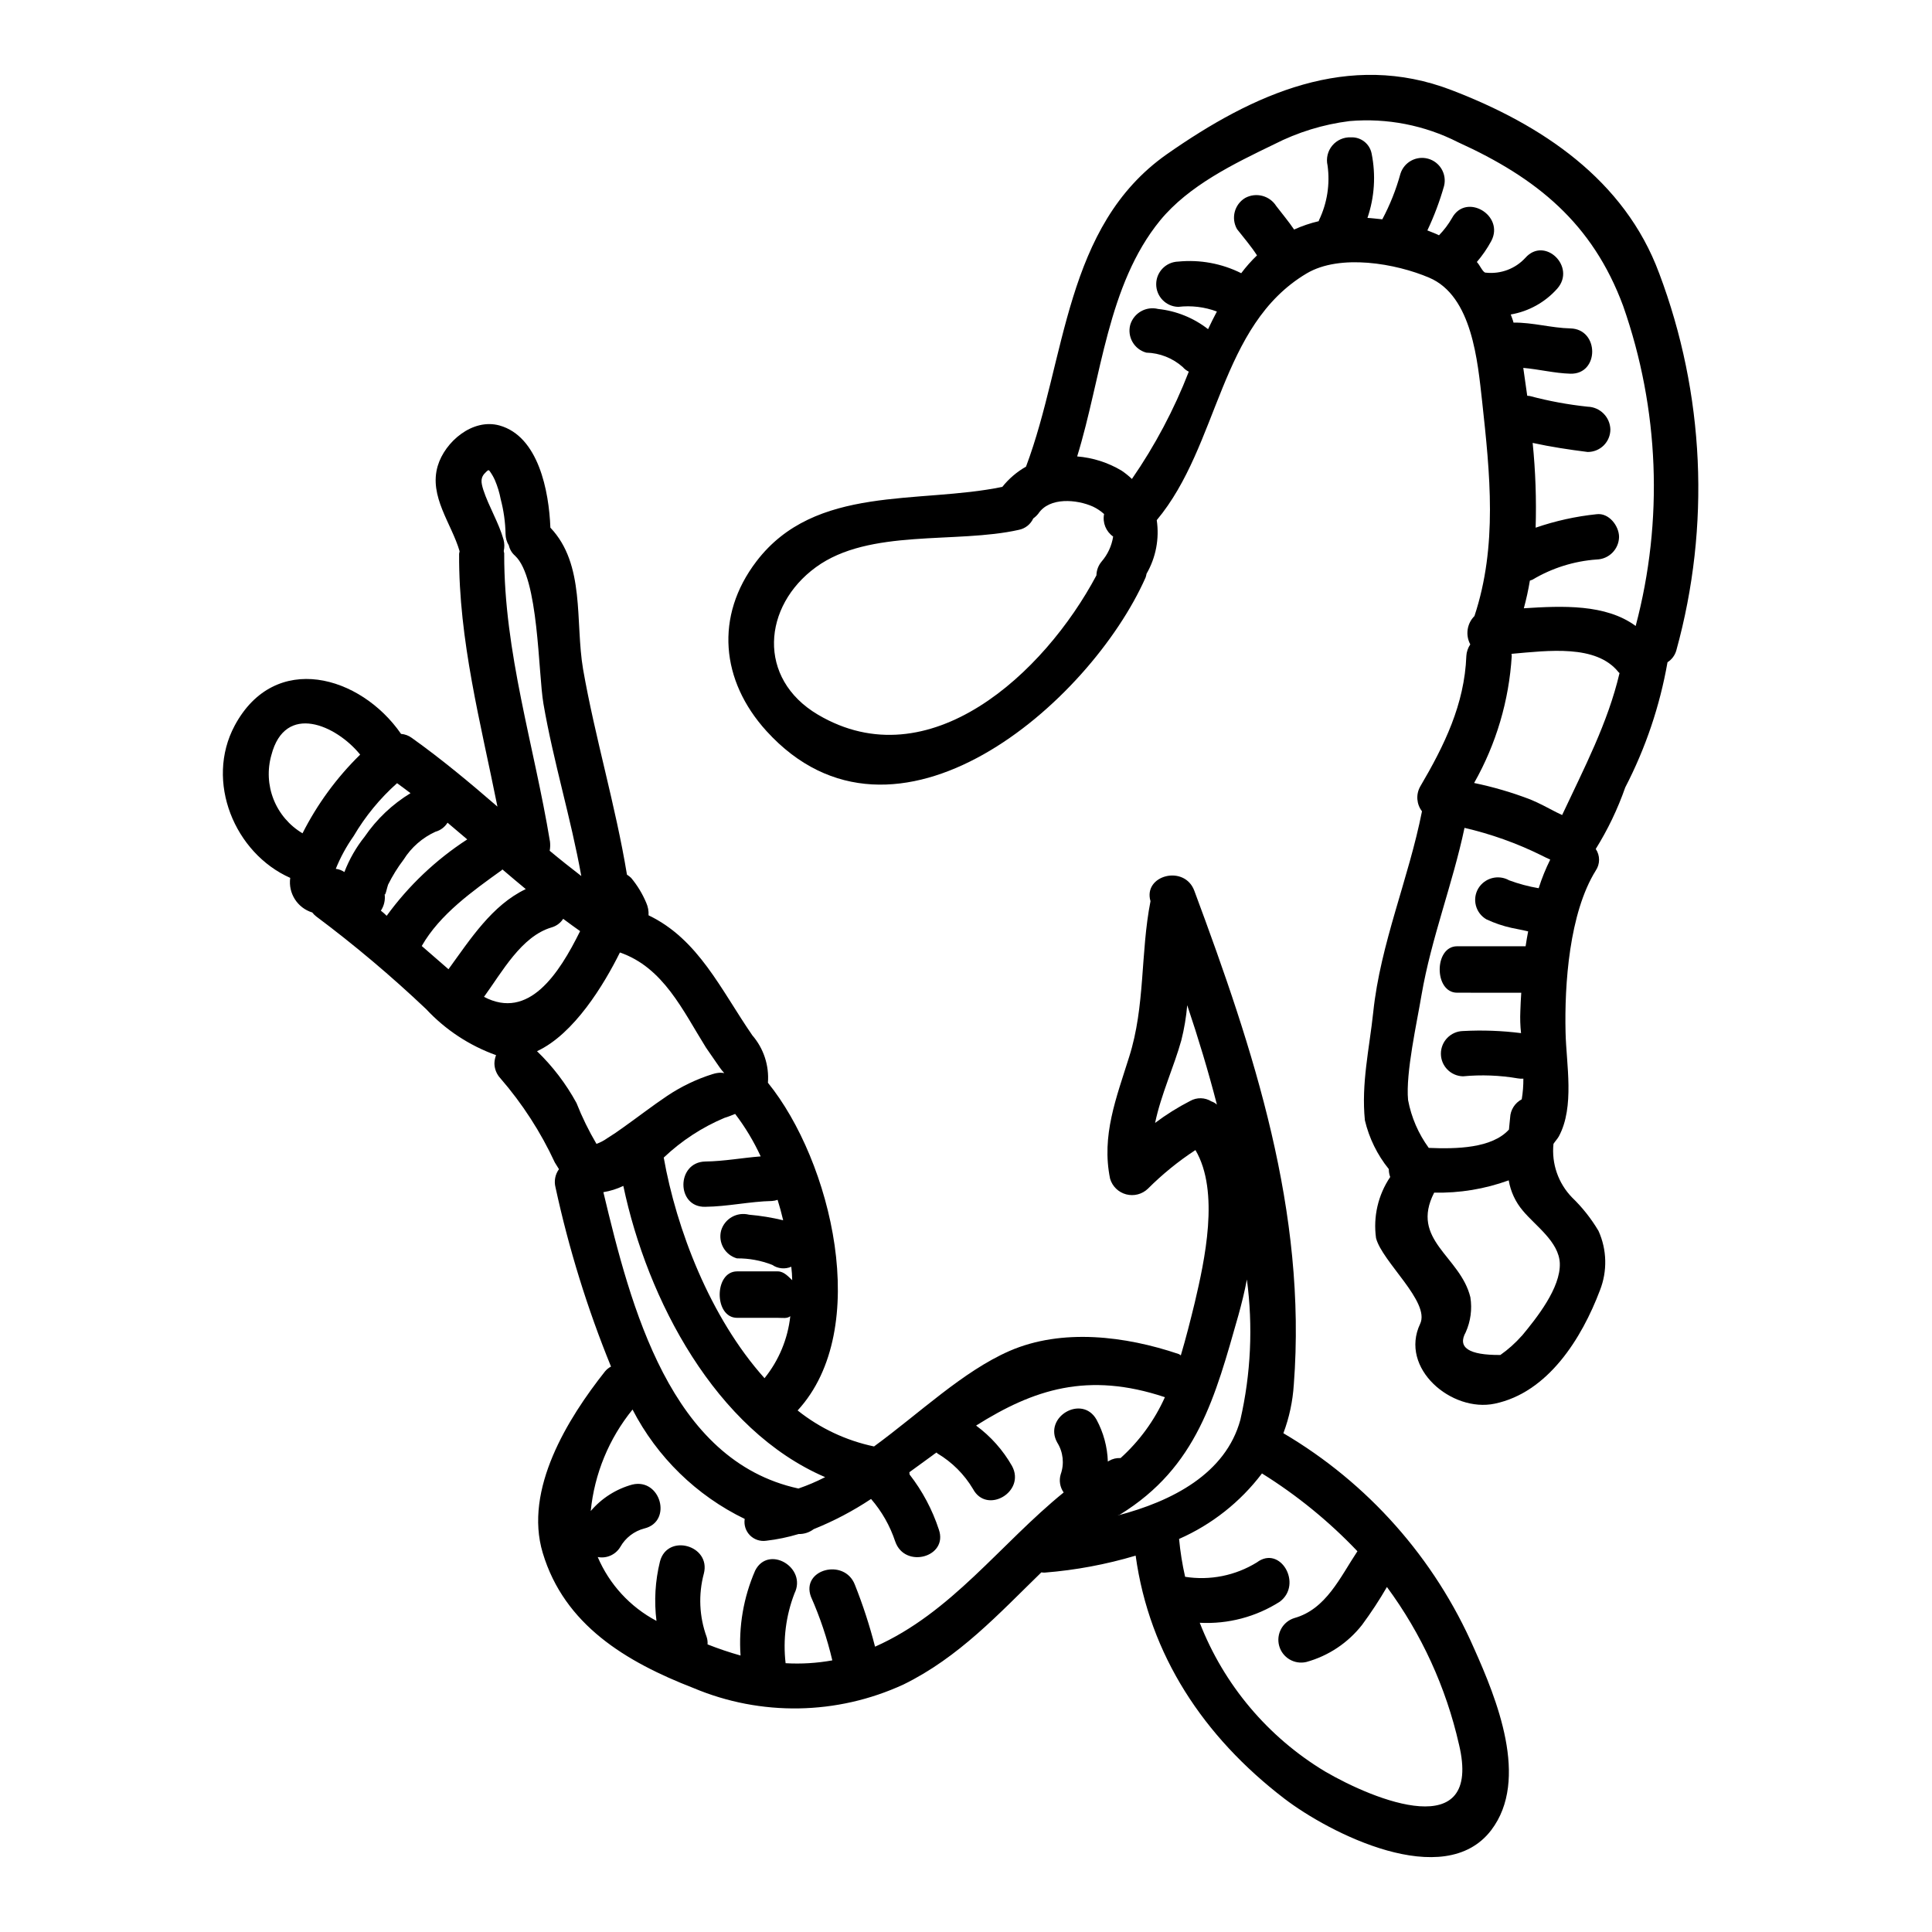
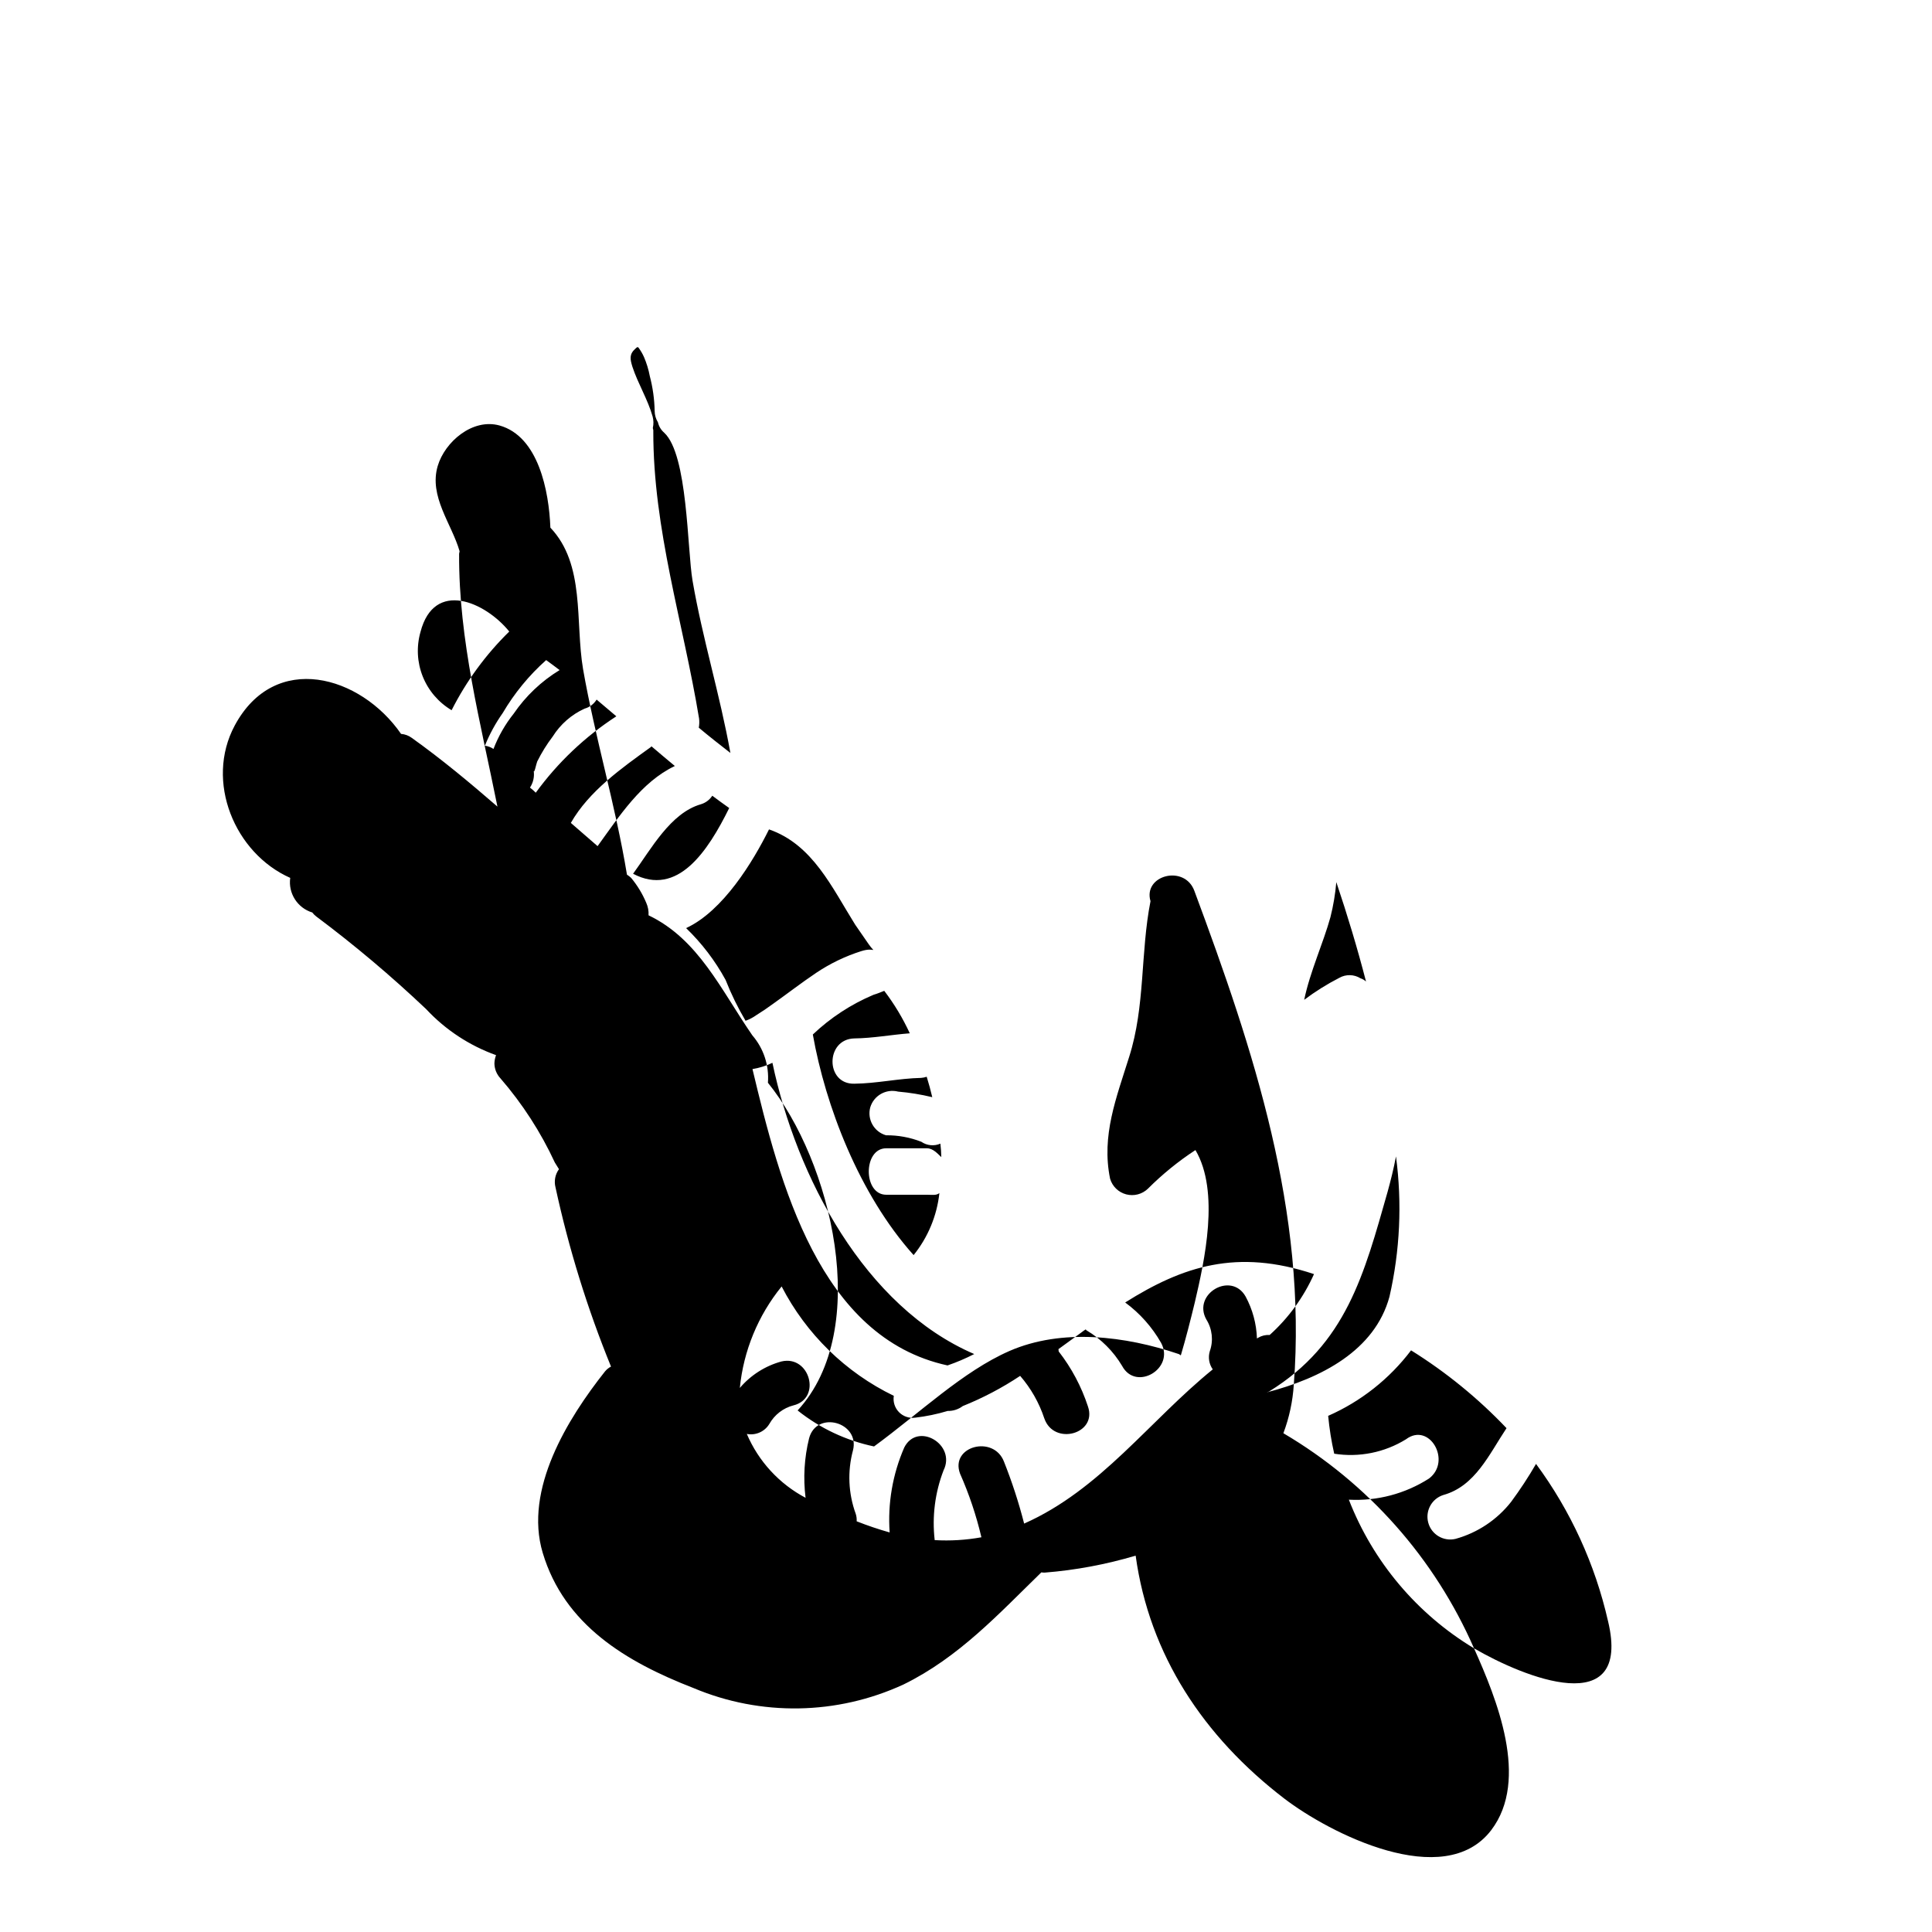
<svg xmlns="http://www.w3.org/2000/svg" fill="#000000" width="800px" height="800px" version="1.1" viewBox="144 144 512 512">
  <g>
-     <path d="m583.69 216.4c12.062 31.996 13.656 66.992 4.555 99.953-0.363 1.301-1.195 2.426-2.34 3.148-2.023 11.562-5.801 22.75-11.199 33.172-1.996 5.707-4.617 11.18-7.816 16.312 1.172 1.727 1.172 3.992 0 5.723-7.019 11.266-8.309 30.156-8 42.902 0.184 8.371 2.461 19.68-1.785 27.551-0.43 0.738-0.984 1.297-1.414 1.969h-0.004c-0.543 5.234 1.258 10.441 4.926 14.215 2.723 2.629 5.082 5.609 7.012 8.867 2.242 4.981 2.375 10.66 0.371 15.742-4.797 12.68-13.727 27.078-27.879 30.031-11.387 2.402-25.359-9.352-19.758-21.172 2.707-5.785-10.094-16.434-11.695-22.711-0.789-5.672 0.547-11.438 3.754-16.184-0.25-0.668-0.375-1.379-0.367-2.094-3.055-3.781-5.219-8.199-6.34-12.926-0.988-9.785 1.18-18.957 2.215-28.68 1.891-18.125 9.371-35.305 12.914-53.215-1.445-1.883-1.641-4.445-0.492-6.523 6.398-10.895 11.758-21.785 12.25-34.637h-0.004c0.066-1.102 0.43-2.164 1.047-3.074-1.332-2.473-0.883-5.527 1.105-7.512 6.156-18.586 4.125-37.73 2.031-56.93-1.18-10.402-2.582-27.883-14.031-32.742-8.801-3.754-23.617-6.398-32.496-1.109-23.145 13.777-23.082 45.484-39.699 65.367v-0.004c0.727 4.91-0.23 9.918-2.707 14.215-0.059 0.336-0.141 0.664-0.246 0.984-14.758 33.293-66.398 78.215-100.5 40.668-12.043-13.281-13.723-30.402-2.644-44.93 15.57-20.434 43.082-15.137 65.176-19.754 1.734-2.172 3.863-3.988 6.277-5.359 10.711-28.496 10.098-63.637 37.297-82.777 22.957-16.066 48.191-27.512 75.52-16.988 23.762 9.109 45.793 23.695 54.965 48.5zm-6.219 93.488c7.414-27.965 6.254-57.508-3.32-84.809-8.125-21.91-22.895-33.914-43.762-43.391-8.867-4.512-18.82-6.453-28.734-5.602-6.973 0.871-13.742 2.953-20 6.152-10.586 5.117-22.59 10.895-30.219 20.188-13.973 17.109-15.512 41.609-21.977 62.531 4.152 0.336 8.176 1.621 11.754 3.754 0.98 0.66 1.902 1.402 2.758 2.219 6.117-8.855 11.176-18.398 15.07-28.434-0.613-0.297-1.16-0.715-1.602-1.234-2.672-2.367-6.094-3.719-9.664-3.812-3.207-0.875-5.102-4.176-4.246-7.387 0.957-3.141 4.203-4.981 7.387-4.184 4.824 0.512 9.41 2.367 13.234 5.352 0.734-1.598 1.539-3.148 2.34-4.676h-0.004c-3.262-1.219-6.773-1.641-10.23-1.234-3.258-0.082-5.852-2.742-5.852-6 0-3.254 2.594-5.914 5.852-6 5.738-0.566 11.52 0.5 16.68 3.078 1.262-1.684 2.664-3.266 4.184-4.723-1.598-2.465-3.508-4.68-5.293-6.953-1.648-2.887-0.691-6.555 2.156-8.266 2.887-1.566 6.492-0.625 8.246 2.156 1.602 2.09 3.262 4.062 4.723 6.215 2.098-0.949 4.281-1.691 6.527-2.215 0.059-0.062 0-0.184 0.059-0.242v-0.004c2.176-4.512 2.969-9.566 2.277-14.527-0.43-1.855 0.035-3.809 1.254-5.269 1.223-1.461 3.059-2.269 4.961-2.176 2.637-0.117 4.961 1.715 5.465 4.305 1.145 5.68 0.766 11.562-1.105 17.047 1.289 0.062 2.582 0.246 3.938 0.371h-0.004c2.043-3.832 3.652-7.879 4.801-12.066 0.969-3.094 4.215-4.859 7.336-3.996 3.121 0.863 4.996 4.047 4.238 7.195-1.148 4.055-2.633 8.004-4.434 11.809 1.047 0.43 2.094 0.789 3.078 1.289v0.004c1.336-1.367 2.492-2.898 3.445-4.555 3.695-6.832 14.035-0.738 10.402 6.094-1.07 1.977-2.352 3.832-3.812 5.535 0.789 0.789 1.598 2.828 2.34 2.828h0.121l-0.004 0.004c3.898 0.41 7.758-1.047 10.406-3.938 5.117-5.785 13.539 2.402 8.43 8.184-3.211 3.609-7.551 6.019-12.309 6.832 0.242 0.676 0.551 1.418 0.734 2.152 5.117-0.059 9.969 1.418 15.078 1.539 7.695 0.184 7.695 12.203 0 12.004-4.246-0.125-8.309-1.18-12.492-1.539 0.371 2.461 0.676 4.926 1.047 7.383 0.242 0.062 0.43 0 0.676 0.062l0.004 0.004c5.027 1.34 10.148 2.285 15.32 2.832 3.293 0.09 5.941 2.734 6.035 6.027-0.004 1.594-0.641 3.121-1.773 4.242-1.133 1.121-2.668 1.742-4.262 1.73-4.859-0.613-9.785-1.355-14.562-2.402 0.754 7.465 1.016 14.969 0.789 22.469 5.227-1.801 10.641-3 16.137-3.57 3.258-0.434 5.969 3.078 5.969 6.031-0.066 3.266-2.699 5.898-5.969 5.969-6.004 0.434-11.82 2.269-16.988 5.356-0.246 0.121-0.434 0.121-0.676 0.242v0.004c-0.41 2.465-0.945 4.91-1.602 7.324 10.262-0.66 21.707-1.152 29.645 4.691zm-4.285 12.496c-0.062-0.125-0.246-0.184-0.309-0.312-5.902-7.32-18.527-5.66-28.312-4.797 0 0.184 0.059 0.371 0.059 0.551l0.004 0.004c-0.719 11.832-4.129 23.348-9.973 33.668 5.074 1.051 10.055 2.512 14.895 4.367 2.402 0.984 4.617 2.215 6.891 3.387 0.617 0.309 1.18 0.555 1.539 0.738 5.762-12.312 12.109-24.371 15.207-37.605zm-25.852 175.59c3.879-4.68 10.281-12.68 10.031-19.203-0.246-5.723-6.465-9.906-9.785-13.91-1.957-2.297-3.254-5.082-3.754-8.059-6.328 2.305-13.027 3.41-19.758 3.258-6.461 12.617 6.953 16.805 9.605 27.762h-0.004c0.492 3.129 0.062 6.336-1.23 9.227-2.273 4.062 0.789 6.094 9.172 6.035 2.094-1.473 4.008-3.188 5.703-5.109zm7.512-126.17c-0.789-0.371-1.66-0.738-2.465-1.18-6.457-3.18-13.258-5.606-20.27-7.231-3.148 14.895-8.801 29.234-11.387 44.254-1.18 7.141-4.246 20.68-3.57 27.879v-0.004c0.859 4.582 2.731 8.914 5.481 12.68 7.324 0.312 16.738 0.125 21.254-4.859 0.121-1.047 0.18-2.09 0.309-3.148v-0.004c0.086-2.051 1.258-3.902 3.078-4.863 0.301-1.809 0.445-3.641 0.43-5.477-0.477 0.043-0.949 0.02-1.418-0.062-4.816-0.828-9.723-1.016-14.586-0.555-3.254-0.082-5.852-2.746-5.852-6s2.598-5.918 5.852-6c5.133-0.277 10.285-0.094 15.387 0.555-0.211-1.941-0.273-3.898-0.184-5.848 0.059-1.539 0.121-3.199 0.242-4.859l-17-0.004c-6.156 0-6.156-12.309 0-12.309h18.152c0.184-1.297 0.434-2.648 0.676-3.938-1.477-0.371-2.953-0.617-4.367-0.926v0.004c-2.309-0.508-4.555-1.27-6.691-2.273-1.379-0.793-2.383-2.106-2.789-3.644-0.406-1.539-0.18-3.176 0.629-4.543 1.699-2.816 5.328-3.769 8.188-2.152 2.535 0.938 5.152 1.637 7.816 2.09 0.824-2.606 1.848-5.137 3.062-7.582zm-118.93-78.965c1.633-1.883 2.699-4.184 3.078-6.648-1.91-1.34-2.852-3.68-2.402-5.969-0.883-0.797-1.875-1.461-2.949-1.969-4.246-1.91-11.508-2.586-14.465 1.848-0.387 0.492-0.844 0.926-1.355 1.289-0.711 1.562-2.133 2.684-3.812 3.019-16.617 3.75-39.641-0.434-53.793 9.906-14.094 10.281-15.695 29.48 0.555 39.086 29.418 17.355 59.945-10.895 73.793-36.93v-0.004c0.02-1.328 0.5-2.609 1.352-3.629z" />
-     <path d="m534.63 580.82c5.973 13.355 14.773 34.773 4.555 48.191-12.492 16.371-42.957 0.734-54.836-8.371-21.355-16.371-35.758-38.035-39.391-64.379-7.844 2.336-15.91 3.844-24.066 4.492-0.309 0.012-0.621-0.008-0.926-0.059-11.262 10.953-21.848 22.527-36.559 29.727l0.004-0.004c-17.594 8.113-37.789 8.449-55.641 0.926-17.91-6.953-34.219-16.738-39.941-35.816-5.047-16.809 6.644-35.637 16.492-48.074 0.441-0.535 0.984-0.977 1.602-1.297-6.273-15.379-11.195-31.277-14.711-47.512-0.426-1.656-0.09-3.418 0.922-4.801-0.367-0.613-0.734-1.18-1.105-1.781v-0.004c-3.738-8.062-8.586-15.562-14.402-22.281-1.004-1.066-1.574-2.469-1.602-3.934 0.016-0.758 0.164-1.508 0.434-2.219-7.062-2.531-13.414-6.715-18.527-12.199-9.223-8.746-18.949-16.945-29.129-24.559-0.395-0.301-0.746-0.652-1.047-1.047-3.938-1.207-6.414-5.094-5.844-9.172-14.711-6.523-22.652-25.539-14.711-40.371 10.648-19.82 33.363-13.297 44.082 2.211v0.004c1.023 0.078 2.004 0.441 2.832 1.047 7.938 5.664 15.387 11.879 22.711 18.219-4.434-22.156-10.281-44.082-10.156-66.914 0-0.309 0.121-0.492 0.121-0.789-2.094-7.262-8.188-14.523-5.785-22.59 1.91-6.398 9.234-12.68 16.371-10.707 10.34 2.894 13.109 17.418 13.48 27.078 9.293 9.785 6.523 24.863 8.66 37.484 3.199 18.277 8.617 36.129 11.633 54.465v0.008c0.395 0.25 0.77 0.539 1.109 0.859 1.652 1.988 3 4.207 4 6.59 0.469 1.043 0.68 2.184 0.613 3.324 13.234 6.34 19.141 19.68 27.512 31.82v-0.004c2.992 3.469 4.477 7.988 4.125 12.559 16.738 20.621 27.758 65.238 7.871 86.844 5.914 4.715 12.848 7.984 20.25 9.539 12.121-8.863 23.512-19.879 35.879-25.297 13.973-6.094 30.836-3.938 44.809 0.789 0.242 0.062 0.371 0.246 0.613 0.371 1.355-4.555 2.523-9.172 3.691-13.973 2.586-11.02 6.691-29.418 0.184-40.434l0.004-0.004c-4.539 2.969-8.758 6.398-12.594 10.234-1.523 1.477-3.711 2.047-5.766 1.504-2.051-0.539-3.672-2.117-4.266-4.152-2.34-11.445 1.66-21.414 5.047-32.25 4.309-13.539 2.957-27.508 5.664-41.297-2.031-6.891 9.055-9.785 11.633-2.707 15.742 42.344 29.852 84.934 26.344 130.85l-0.004-0.004c-0.277 4.402-1.207 8.738-2.758 12.863 22.426 13.207 40.105 33.156 50.52 57.004zm-39.512 32.621c13.168 7.691 41.852 19.324 35.516-7.203h-0.004c-3.418-15.055-9.914-29.242-19.078-41.668-2.008 3.465-4.207 6.812-6.586 10.035-3.742 4.777-8.922 8.227-14.773 9.84-3.16 0.738-6.34-1.148-7.199-4.277-0.859-3.129 0.906-6.379 4-7.359 8.43-2.34 12.121-10.77 16.738-17.711-7.523-7.914-16.023-14.844-25.297-20.621-5.723 7.562-13.285 13.535-21.969 17.359 0.316 3.375 0.852 6.727 1.602 10.031 6.59 1.043 13.336-0.312 19.016-3.816 6.219-4.676 12.203 5.785 6.098 10.402-6.32 4.039-13.746 5.996-21.234 5.602 6.394 16.434 18.062 30.285 33.172 39.387zm-22.406-93.188c2.789-12.188 3.371-24.777 1.727-37.172-0.613 3.258-1.418 6.465-2.215 9.352-6.215 21.852-10.953 40.316-31.391 52.93-0.184 0.125-0.43 0.125-0.613 0.246 14.398-3.75 28.617-11.074 32.492-25.355zm-7.691-84.379c0.551 0.18 1.055 0.473 1.477 0.863-2.277-8.801-4.926-17.602-7.871-26.344-0.27 3.133-0.789 6.234-1.559 9.285-1.906 6.891-5.414 14.461-6.953 21.906 2.934-2.207 6.051-4.156 9.316-5.832 1.746-0.98 3.887-0.934 5.59 0.121zm-24.062 94.535c4.996-4.504 9-10 11.754-16.137-20.441-6.82-34.777-2.078-50.039 7.519 3.891 2.863 7.133 6.512 9.523 10.711 3.691 6.832-6.691 12.926-10.34 6.094-2.305-3.875-5.539-7.109-9.414-9.414-0.125-0.062-0.125-0.184-0.246-0.246v-0.004c-0.383 0.242-0.754 0.504-1.109 0.789l-6.094 4.434c0 0.184 0.059 0.371 0.059 0.617h0.004c3.406 4.375 6.027 9.312 7.754 14.586 2.527 7.32-9.055 10.461-11.566 3.148h-0.004c-1.371-4.141-3.543-7.965-6.398-11.262-4.781 3.18-9.875 5.859-15.207 8-1.145 0.871-2.555 1.328-3.996 1.293-2.816 0.848-5.699 1.445-8.617 1.781-1.582 0.223-3.176-0.32-4.293-1.461-1.117-1.141-1.625-2.746-1.371-4.324-12.781-6.195-23.211-16.367-29.727-28.988-6.25 7.688-10.102 17.043-11.078 26.898 2.883-3.394 6.727-5.84 11.02-7.016 7.508-1.781 10.711 9.785 3.199 11.633l0.004-0.004c-2.715 0.703-5.027 2.481-6.402 4.926-1.238 2.047-3.621 3.106-5.969 2.648 3.094 7.258 8.594 13.234 15.57 16.926-0.656-5.262-0.344-10.598 0.926-15.746 1.969-7.512 13.539-4.309 11.633 3.199h-0.004c-1.484 5.547-1.227 11.41 0.742 16.805 0.203 0.633 0.285 1.301 0.242 1.969 2.863 1.133 5.781 2.117 8.742 2.953-0.543-7.711 0.789-15.438 3.875-22.523 3.508-6.894 13.848-0.789 10.398 6.094h0.004c-2.262 5.875-3.062 12.207-2.34 18.461 4.141 0.242 8.297-0.012 12.379-0.75-1.359-5.785-3.254-11.43-5.66-16.863-2.707-7.262 8.859-10.34 11.633-3.199 2.133 5.356 3.922 10.848 5.352 16.434 20.25-8.984 33.113-27.16 49.988-40.867-0.988-1.395-1.277-3.168-0.789-4.805 1-2.801 0.66-5.91-0.922-8.43-3.754-6.769 6.586-12.805 10.398-6.094h0.004c1.855 3.43 2.887 7.242 3.016 11.141 0.121-0.062 0.18-0.121 0.309-0.184v-0.004c0.922-0.547 1.988-0.805 3.059-0.738zm-85.367 8.066c2.43-0.836 4.797-1.844 7.082-3.016-29.047-12.496-47.145-47.023-53.484-77.18l0.004-0.004c-1.676 0.805-3.461 1.363-5.293 1.664 7.254 30.34 17.719 71.145 51.691 78.535zm-1.648-55.207c-0.02-1.195-0.102-2.387-0.246-3.57-1.652 0.719-3.562 0.531-5.047-0.492-2.977-1.168-6.156-1.754-9.355-1.723-3.176-0.91-5.035-4.199-4.184-7.391 0.941-3.148 4.199-4.992 7.383-4.184 3.051 0.262 6.078 0.758 9.055 1.477-0.43-1.848-0.922-3.629-1.477-5.414-0.477 0.164-0.973 0.27-1.477 0.305-5.902 0.125-11.758 1.48-17.711 1.539-7.695 0.184-7.695-11.809 0-12 4.988-0.062 9.84-0.984 14.707-1.355-1.836-3.988-4.106-7.766-6.769-11.258-0.922 0.367-1.781 0.734-2.828 1.043-5.957 2.508-11.41 6.078-16.098 10.527 3.32 18.773 12.203 42.285 26.711 58.469h-0.004c3.801-4.715 6.172-10.414 6.832-16.434-0.863 0.676-1.91 0.434-3.324 0.434h-10.77c-6.156 0-6.156-12.312 0-12.312h10.77c1.664-0.004 2.894 1.477 3.832 2.34zm-21.172-54.594c3.691-1.18 3.879 0.984 1.91-1.852-1.18-1.719-2.402-3.445-3.57-5.168-6.156-9.84-11.266-21.234-22.828-25.234-4.184 8.43-12.121 21.602-21.973 26.16h0.004c4.164 4.016 7.691 8.645 10.461 13.727 1.477 3.742 3.25 7.363 5.293 10.832 1.008-0.359 1.961-0.855 2.832-1.48 1.48-0.922 2.957-1.906 4.371-2.953 3.879-2.754 7.633-5.664 11.508-8.266 3.699-2.481 7.731-4.422 11.977-5.766zm-35.031-37.914c-1.477-1.047-3.016-2.152-4.492-3.262l0.004-0.004c-0.715 1.109-1.809 1.918-3.078 2.281-8 2.34-13.109 11.809-17.91 18.402 11.809 6.215 19.812-5.969 25.473-17.418zm-8.062-21.293c2.707 2.273 5.539 4.492 8.371 6.691-2.754-15.387-7.387-30.281-10.031-45.656-1.418-8.266-1.23-33.422-7.512-39.207l0.004-0.004c-0.836-0.715-1.418-1.68-1.66-2.754-0.562-0.91-0.863-1.953-0.871-3.023-0.062-3.117-0.496-6.215-1.289-9.23-0.328-1.734-0.844-3.426-1.539-5.051-0.398-0.895-0.895-1.738-1.48-2.523-0.059 0-0.121-0.059-0.242-0.121-0.207 0.117-0.395 0.262-0.555 0.43-1.66 1.48-1.418 2.754-0.789 4.801 1.477 4.496 4.062 8.617 5.352 13.168v0.004c0.266 0.984 0.289 2.023 0.062 3.019 0 0.309 0.184 0.551 0.121 0.859-0.062 26.035 7.938 50.715 12.125 76.133h0.004c0.102 0.82 0.074 1.648-0.074 2.465zm-6.34 10.156c-2.09-1.723-4.121-3.449-6.215-5.231-0.062 0.059-0.062 0.121-0.121 0.184-7.695 5.539-16.434 11.695-21.234 20.125l7.086 6.156c5.769-7.945 11.559-17 20.48-21.238zm-15.508-13.168c-1.723-1.48-3.508-2.957-5.231-4.434l0.004-0.004c-0.727 1.176-1.871 2.035-3.203 2.402-3.473 1.582-6.402 4.148-8.434 7.383-1.582 2.082-2.961 4.305-4.121 6.648-0.246 0.613-0.789 3.387-0.926 2.402 0.242 1.566-0.109 3.168-0.984 4.488 0.543 0.418 1.059 0.871 1.539 1.355 5.816-8 13.055-14.863 21.352-20.246zm-15.039-12.254c-1.18-0.926-2.398-1.785-3.566-2.648-4.547 4.051-8.43 8.785-11.516 14.035-1.902 2.695-3.488 5.602-4.723 8.66 0.82 0.094 1.602 0.391 2.281 0.855 1.293-3.371 3.098-6.527 5.352-9.352 3.191-4.672 7.34-8.609 12.172-11.551zm-13.355-10.234c-6.336-7.816-19.879-13.848-23.512 0.121-1.109 3.883-0.906 8.027 0.586 11.777 1.492 3.754 4.188 6.906 7.66 8.969 3.918-7.742 9.078-14.785 15.281-20.852z" />
+     <path d="m534.63 580.82c5.973 13.355 14.773 34.773 4.555 48.191-12.492 16.371-42.957 0.734-54.836-8.371-21.355-16.371-35.758-38.035-39.391-64.379-7.844 2.336-15.91 3.844-24.066 4.492-0.309 0.012-0.621-0.008-0.926-0.059-11.262 10.953-21.848 22.527-36.559 29.727l0.004-0.004c-17.594 8.113-37.789 8.449-55.641 0.926-17.91-6.953-34.219-16.738-39.941-35.816-5.047-16.809 6.644-35.637 16.492-48.074 0.441-0.535 0.984-0.977 1.602-1.297-6.273-15.379-11.195-31.277-14.711-47.512-0.426-1.656-0.09-3.418 0.922-4.801-0.367-0.613-0.734-1.18-1.105-1.781v-0.004c-3.738-8.062-8.586-15.562-14.402-22.281-1.004-1.066-1.574-2.469-1.602-3.934 0.016-0.758 0.164-1.508 0.434-2.219-7.062-2.531-13.414-6.715-18.527-12.199-9.223-8.746-18.949-16.945-29.129-24.559-0.395-0.301-0.746-0.652-1.047-1.047-3.938-1.207-6.414-5.094-5.844-9.172-14.711-6.523-22.652-25.539-14.711-40.371 10.648-19.82 33.363-13.297 44.082 2.211v0.004c1.023 0.078 2.004 0.441 2.832 1.047 7.938 5.664 15.387 11.879 22.711 18.219-4.434-22.156-10.281-44.082-10.156-66.914 0-0.309 0.121-0.492 0.121-0.789-2.094-7.262-8.188-14.523-5.785-22.59 1.91-6.398 9.234-12.68 16.371-10.707 10.34 2.894 13.109 17.418 13.48 27.078 9.293 9.785 6.523 24.863 8.66 37.484 3.199 18.277 8.617 36.129 11.633 54.465v0.008c0.395 0.25 0.77 0.539 1.109 0.859 1.652 1.988 3 4.207 4 6.59 0.469 1.043 0.68 2.184 0.613 3.324 13.234 6.34 19.141 19.68 27.512 31.82v-0.004c2.992 3.469 4.477 7.988 4.125 12.559 16.738 20.621 27.758 65.238 7.871 86.844 5.914 4.715 12.848 7.984 20.25 9.539 12.121-8.863 23.512-19.879 35.879-25.297 13.973-6.094 30.836-3.938 44.809 0.789 0.242 0.062 0.371 0.246 0.613 0.371 1.355-4.555 2.523-9.172 3.691-13.973 2.586-11.02 6.691-29.418 0.184-40.434l0.004-0.004c-4.539 2.969-8.758 6.398-12.594 10.234-1.523 1.477-3.711 2.047-5.766 1.504-2.051-0.539-3.672-2.117-4.266-4.152-2.34-11.445 1.66-21.414 5.047-32.25 4.309-13.539 2.957-27.508 5.664-41.297-2.031-6.891 9.055-9.785 11.633-2.707 15.742 42.344 29.852 84.934 26.344 130.85l-0.004-0.004c-0.277 4.402-1.207 8.738-2.758 12.863 22.426 13.207 40.105 33.156 50.52 57.004zc13.168 7.691 41.852 19.324 35.516-7.203h-0.004c-3.418-15.055-9.914-29.242-19.078-41.668-2.008 3.465-4.207 6.812-6.586 10.035-3.742 4.777-8.922 8.227-14.773 9.84-3.16 0.738-6.34-1.148-7.199-4.277-0.859-3.129 0.906-6.379 4-7.359 8.43-2.34 12.121-10.77 16.738-17.711-7.523-7.914-16.023-14.844-25.297-20.621-5.723 7.562-13.285 13.535-21.969 17.359 0.316 3.375 0.852 6.727 1.602 10.031 6.59 1.043 13.336-0.312 19.016-3.816 6.219-4.676 12.203 5.785 6.098 10.402-6.32 4.039-13.746 5.996-21.234 5.602 6.394 16.434 18.062 30.285 33.172 39.387zm-22.406-93.188c2.789-12.188 3.371-24.777 1.727-37.172-0.613 3.258-1.418 6.465-2.215 9.352-6.215 21.852-10.953 40.316-31.391 52.93-0.184 0.125-0.43 0.125-0.613 0.246 14.398-3.75 28.617-11.074 32.492-25.355zm-7.691-84.379c0.551 0.18 1.055 0.473 1.477 0.863-2.277-8.801-4.926-17.602-7.871-26.344-0.27 3.133-0.789 6.234-1.559 9.285-1.906 6.891-5.414 14.461-6.953 21.906 2.934-2.207 6.051-4.156 9.316-5.832 1.746-0.98 3.887-0.934 5.59 0.121zm-24.062 94.535c4.996-4.504 9-10 11.754-16.137-20.441-6.82-34.777-2.078-50.039 7.519 3.891 2.863 7.133 6.512 9.523 10.711 3.691 6.832-6.691 12.926-10.34 6.094-2.305-3.875-5.539-7.109-9.414-9.414-0.125-0.062-0.125-0.184-0.246-0.246v-0.004c-0.383 0.242-0.754 0.504-1.109 0.789l-6.094 4.434c0 0.184 0.059 0.371 0.059 0.617h0.004c3.406 4.375 6.027 9.312 7.754 14.586 2.527 7.32-9.055 10.461-11.566 3.148h-0.004c-1.371-4.141-3.543-7.965-6.398-11.262-4.781 3.18-9.875 5.859-15.207 8-1.145 0.871-2.555 1.328-3.996 1.293-2.816 0.848-5.699 1.445-8.617 1.781-1.582 0.223-3.176-0.32-4.293-1.461-1.117-1.141-1.625-2.746-1.371-4.324-12.781-6.195-23.211-16.367-29.727-28.988-6.25 7.688-10.102 17.043-11.078 26.898 2.883-3.394 6.727-5.84 11.02-7.016 7.508-1.781 10.711 9.785 3.199 11.633l0.004-0.004c-2.715 0.703-5.027 2.481-6.402 4.926-1.238 2.047-3.621 3.106-5.969 2.648 3.094 7.258 8.594 13.234 15.57 16.926-0.656-5.262-0.344-10.598 0.926-15.746 1.969-7.512 13.539-4.309 11.633 3.199h-0.004c-1.484 5.547-1.227 11.41 0.742 16.805 0.203 0.633 0.285 1.301 0.242 1.969 2.863 1.133 5.781 2.117 8.742 2.953-0.543-7.711 0.789-15.438 3.875-22.523 3.508-6.894 13.848-0.789 10.398 6.094h0.004c-2.262 5.875-3.062 12.207-2.34 18.461 4.141 0.242 8.297-0.012 12.379-0.75-1.359-5.785-3.254-11.43-5.66-16.863-2.707-7.262 8.859-10.34 11.633-3.199 2.133 5.356 3.922 10.848 5.352 16.434 20.25-8.984 33.113-27.16 49.988-40.867-0.988-1.395-1.277-3.168-0.789-4.805 1-2.801 0.66-5.91-0.922-8.43-3.754-6.769 6.586-12.805 10.398-6.094h0.004c1.855 3.43 2.887 7.242 3.016 11.141 0.121-0.062 0.18-0.121 0.309-0.184v-0.004c0.922-0.547 1.988-0.805 3.059-0.738zm-85.367 8.066c2.43-0.836 4.797-1.844 7.082-3.016-29.047-12.496-47.145-47.023-53.484-77.18l0.004-0.004c-1.676 0.805-3.461 1.363-5.293 1.664 7.254 30.34 17.719 71.145 51.691 78.535zm-1.648-55.207c-0.02-1.195-0.102-2.387-0.246-3.57-1.652 0.719-3.562 0.531-5.047-0.492-2.977-1.168-6.156-1.754-9.355-1.723-3.176-0.91-5.035-4.199-4.184-7.391 0.941-3.148 4.199-4.992 7.383-4.184 3.051 0.262 6.078 0.758 9.055 1.477-0.43-1.848-0.922-3.629-1.477-5.414-0.477 0.164-0.973 0.27-1.477 0.305-5.902 0.125-11.758 1.48-17.711 1.539-7.695 0.184-7.695-11.809 0-12 4.988-0.062 9.84-0.984 14.707-1.355-1.836-3.988-4.106-7.766-6.769-11.258-0.922 0.367-1.781 0.734-2.828 1.043-5.957 2.508-11.41 6.078-16.098 10.527 3.32 18.773 12.203 42.285 26.711 58.469h-0.004c3.801-4.715 6.172-10.414 6.832-16.434-0.863 0.676-1.91 0.434-3.324 0.434h-10.77c-6.156 0-6.156-12.312 0-12.312h10.77c1.664-0.004 2.894 1.477 3.832 2.34zm-21.172-54.594c3.691-1.18 3.879 0.984 1.91-1.852-1.18-1.719-2.402-3.445-3.57-5.168-6.156-9.84-11.266-21.234-22.828-25.234-4.184 8.43-12.121 21.602-21.973 26.16h0.004c4.164 4.016 7.691 8.645 10.461 13.727 1.477 3.742 3.25 7.363 5.293 10.832 1.008-0.359 1.961-0.855 2.832-1.48 1.48-0.922 2.957-1.906 4.371-2.953 3.879-2.754 7.633-5.664 11.508-8.266 3.699-2.481 7.731-4.422 11.977-5.766zm-35.031-37.914c-1.477-1.047-3.016-2.152-4.492-3.262l0.004-0.004c-0.715 1.109-1.809 1.918-3.078 2.281-8 2.34-13.109 11.809-17.91 18.402 11.809 6.215 19.812-5.969 25.473-17.418zm-8.062-21.293c2.707 2.273 5.539 4.492 8.371 6.691-2.754-15.387-7.387-30.281-10.031-45.656-1.418-8.266-1.23-33.422-7.512-39.207l0.004-0.004c-0.836-0.715-1.418-1.68-1.66-2.754-0.562-0.91-0.863-1.953-0.871-3.023-0.062-3.117-0.496-6.215-1.289-9.23-0.328-1.734-0.844-3.426-1.539-5.051-0.398-0.895-0.895-1.738-1.48-2.523-0.059 0-0.121-0.059-0.242-0.121-0.207 0.117-0.395 0.262-0.555 0.43-1.66 1.48-1.418 2.754-0.789 4.801 1.477 4.496 4.062 8.617 5.352 13.168v0.004c0.266 0.984 0.289 2.023 0.062 3.019 0 0.309 0.184 0.551 0.121 0.859-0.062 26.035 7.938 50.715 12.125 76.133h0.004c0.102 0.82 0.074 1.648-0.074 2.465zm-6.34 10.156c-2.09-1.723-4.121-3.449-6.215-5.231-0.062 0.059-0.062 0.121-0.121 0.184-7.695 5.539-16.434 11.695-21.234 20.125l7.086 6.156c5.769-7.945 11.559-17 20.48-21.238zm-15.508-13.168c-1.723-1.48-3.508-2.957-5.231-4.434l0.004-0.004c-0.727 1.176-1.871 2.035-3.203 2.402-3.473 1.582-6.402 4.148-8.434 7.383-1.582 2.082-2.961 4.305-4.121 6.648-0.246 0.613-0.789 3.387-0.926 2.402 0.242 1.566-0.109 3.168-0.984 4.488 0.543 0.418 1.059 0.871 1.539 1.355 5.816-8 13.055-14.863 21.352-20.246zm-15.039-12.254c-1.18-0.926-2.398-1.785-3.566-2.648-4.547 4.051-8.43 8.785-11.516 14.035-1.902 2.695-3.488 5.602-4.723 8.66 0.82 0.094 1.602 0.391 2.281 0.855 1.293-3.371 3.098-6.527 5.352-9.352 3.191-4.672 7.34-8.609 12.172-11.551zm-13.355-10.234c-6.336-7.816-19.879-13.848-23.512 0.121-1.109 3.883-0.906 8.027 0.586 11.777 1.492 3.754 4.188 6.906 7.66 8.969 3.918-7.742 9.078-14.785 15.281-20.852z" />
  </g>
</svg>